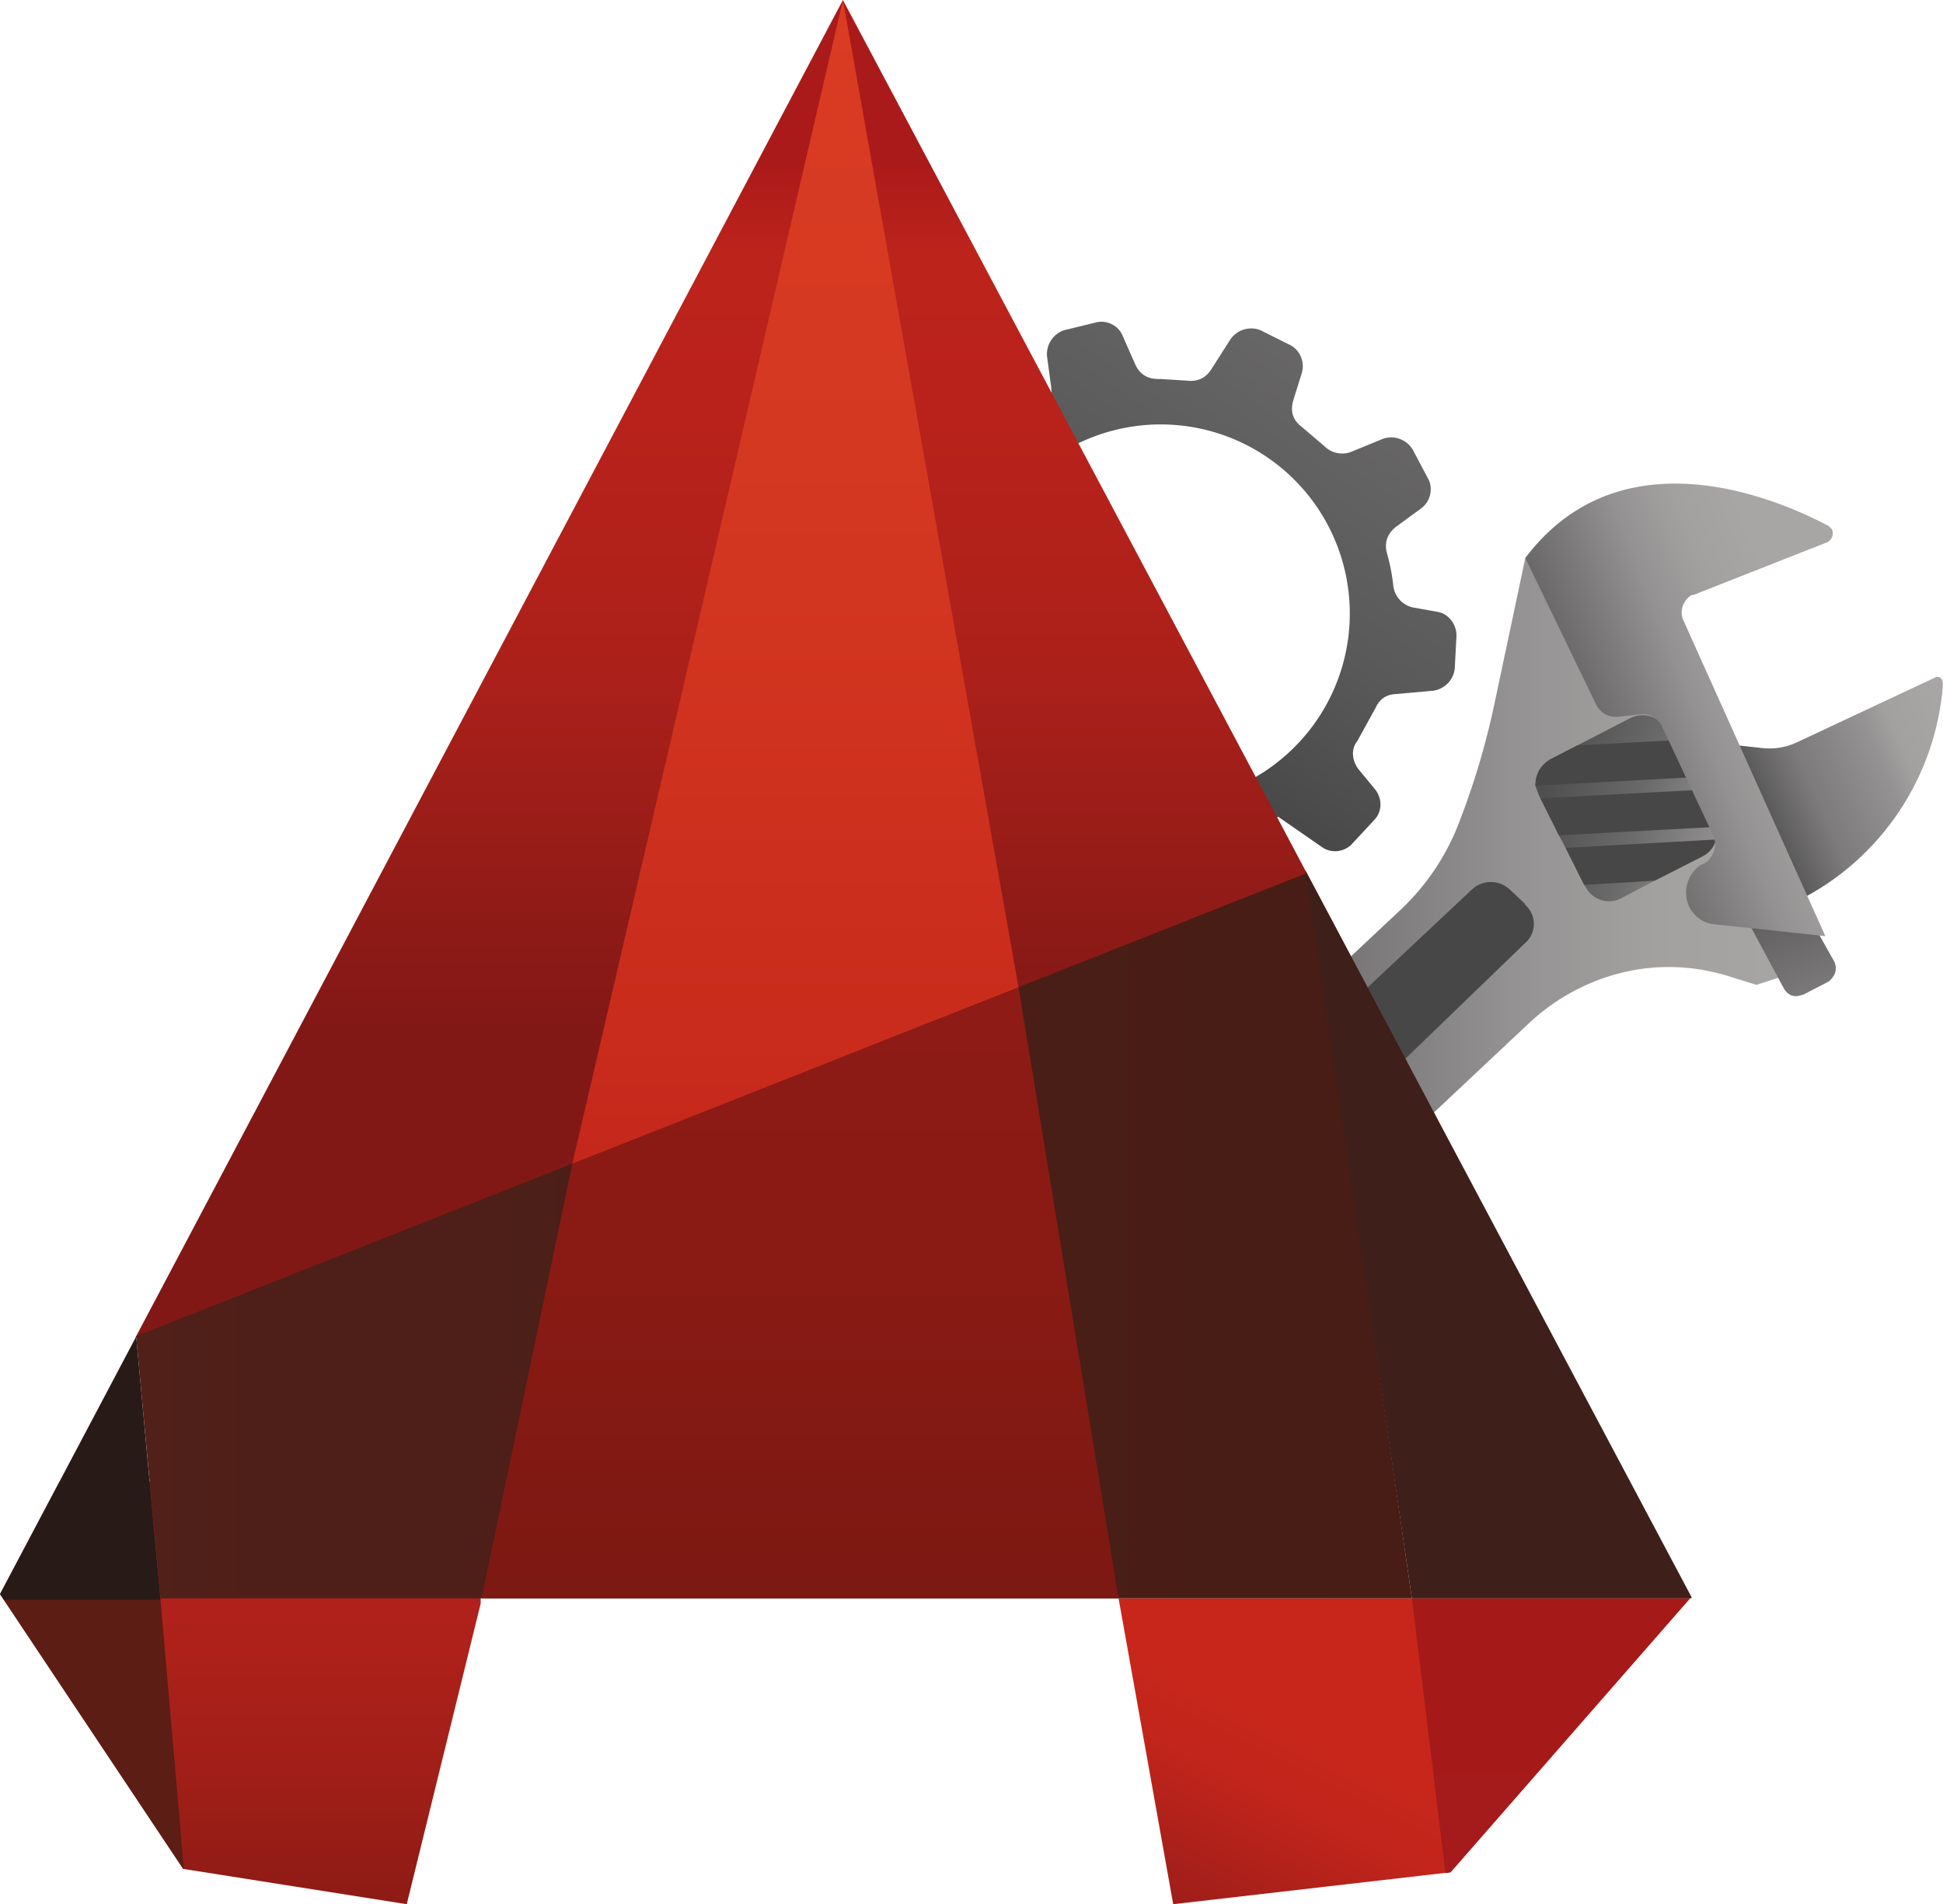
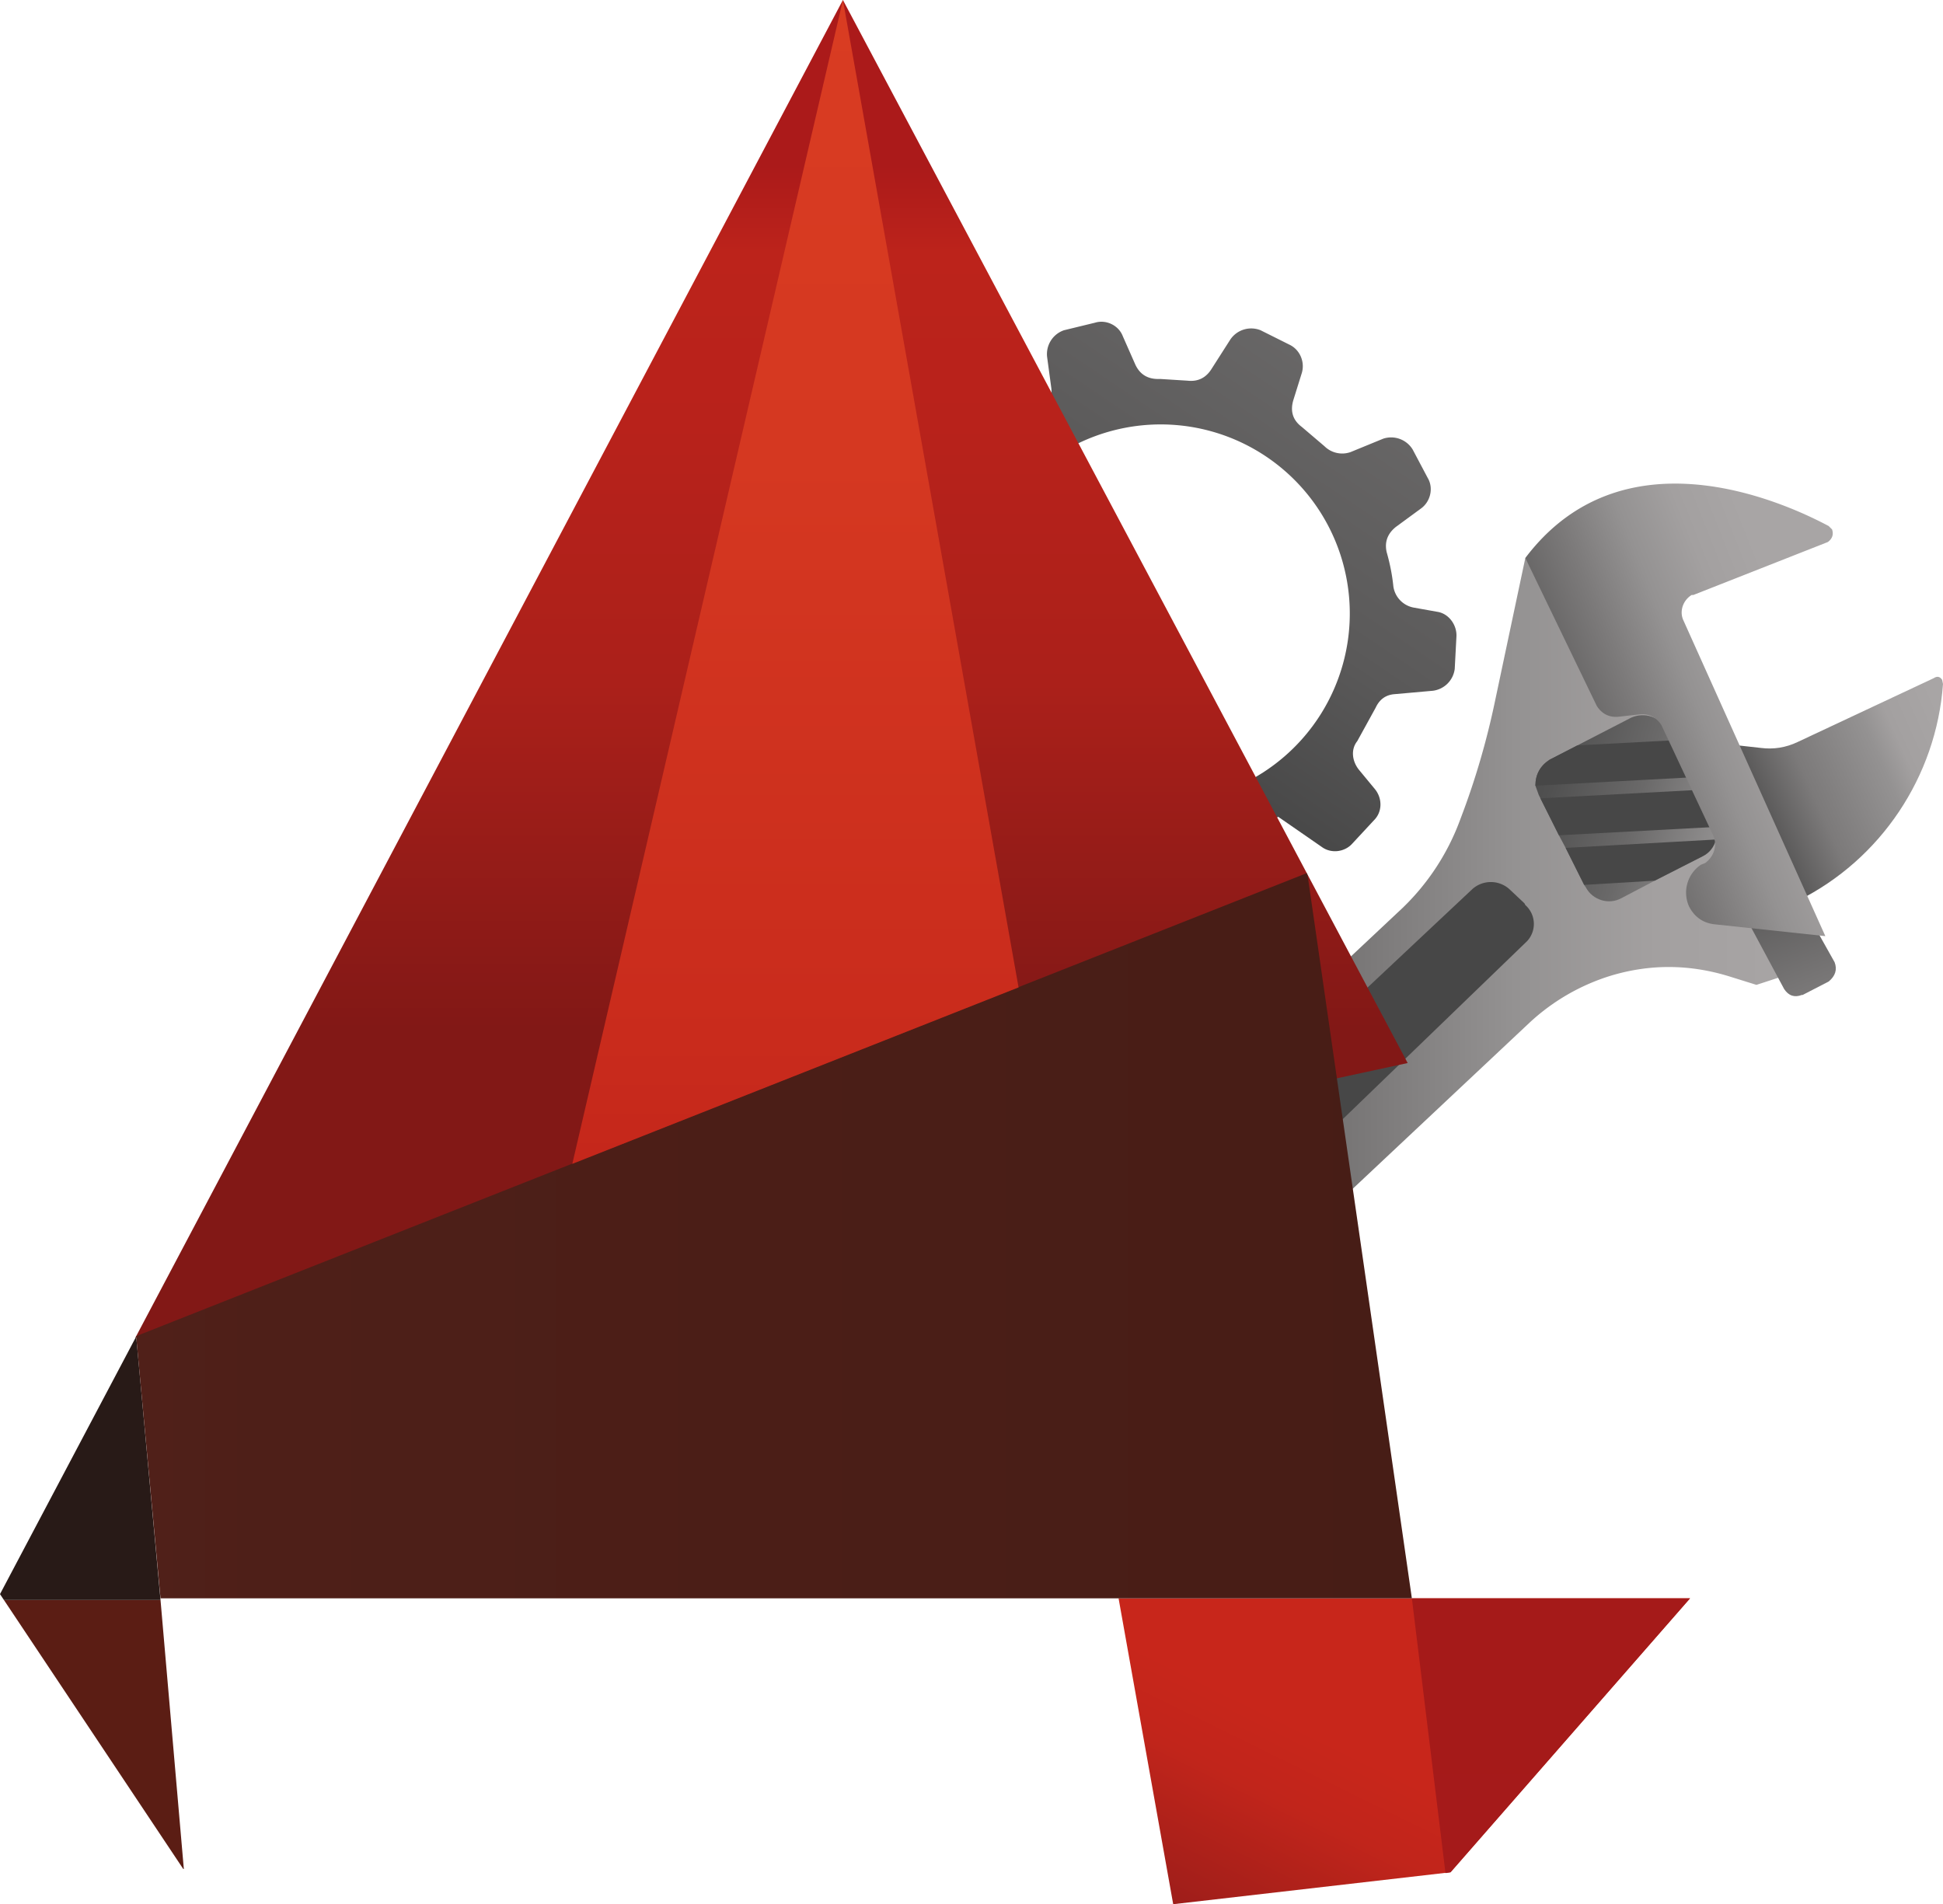
<svg xmlns="http://www.w3.org/2000/svg" viewBox="0 0 231.2 226.6">
  <defs>
    <linearGradient id="a" x1="207.9" y1="129.8" x2="235.1" y2="141.9" gradientTransform="matrix(1 0 0 -1 0 228.6)" gradientUnits="userSpaceOnUse">
      <stop offset="0" stop-color="#474747" />
      <stop offset=".1" stop-color="#5a5959" />
      <stop offset=".3" stop-color="#7c7a7a" />
      <stop offset=".6" stop-color="#949292" />
      <stop offset=".7" stop-color="#a3a0a0" />
      <stop offset=".9" stop-color="#a8a5a5" />
    </linearGradient>
    <linearGradient id="b" x1="129.9" y1="118.3" x2="213.9" y2="118.3" gradientTransform="matrix(1 0 0 -1 0 228.6)" gradientUnits="userSpaceOnUse">
      <stop offset="0" stop-color="#474747" />
      <stop offset=".1" stop-color="#5a5959" />
      <stop offset=".4" stop-color="#7c7a7a" />
      <stop offset=".6" stop-color="#949292" />
      <stop offset=".8" stop-color="#a3a0a0" />
      <stop offset="1" stop-color="#a8a5a5" />
    </linearGradient>
    <linearGradient id="c" x1="208.9" y1="126.8" x2="225.7" y2="84.7" gradientTransform="matrix(1 0 0 -1 0 228.6)" gradientUnits="userSpaceOnUse">
      <stop offset="0" stop-color="#474747" />
      <stop offset=".1" stop-color="#5a5959" />
      <stop offset=".4" stop-color="#7c7a7a" />
      <stop offset=".6" stop-color="#949292" />
      <stop offset=".8" stop-color="#a3a0a0" />
      <stop offset="1" stop-color="#a8a5a5" />
    </linearGradient>
    <linearGradient id="d" x1="177.4" y1="137.2" x2="211.8" y2="127" gradientTransform="matrix(1 0 0 -1 0 228.6)" gradientUnits="userSpaceOnUse">
      <stop offset="0" stop-color="#474747" />
      <stop offset=".2" stop-color="#505050" />
      <stop offset=".5" stop-color="#6a6969" />
      <stop offset=".8" stop-color="#939191" />
      <stop offset="1" stop-color="#a8a5a5" />
    </linearGradient>
    <linearGradient id="e" x1="204.4" y1="137.4" x2="127.2" y2="139.8" gradientTransform="matrix(1 0 0 -1 0 228.6)" gradientUnits="userSpaceOnUse">
      <stop offset=".5" stop-color="#474747" />
      <stop offset=".6" stop-color="#5a5959" />
      <stop offset=".7" stop-color="#7c7a7a" />
      <stop offset=".8" stop-color="#949292" />
      <stop offset=".9" stop-color="#a3a0a0" />
      <stop offset="1" stop-color="#a8a5a5" />
    </linearGradient>
    <linearGradient id="f" x1="211.2" y1="132.1" x2="153.2" y2="131.4" gradientTransform="matrix(1 0 0 -1 0 228.6)" gradientUnits="userSpaceOnUse">
      <stop offset=".5" stop-color="#474747" />
      <stop offset=".6" stop-color="#5a5959" />
      <stop offset=".7" stop-color="#7c7a7a" />
      <stop offset=".8" stop-color="#949292" />
      <stop offset=".9" stop-color="#a3a0a0" />
      <stop offset="1" stop-color="#a8a5a5" />
    </linearGradient>
    <linearGradient id="g" x1="202.9" y1="126.2" x2="161.7" y2="124.8" gradientTransform="matrix(1 0 0 -1 0 228.6)" gradientUnits="userSpaceOnUse">
      <stop offset=".5" stop-color="#474747" />
      <stop offset=".6" stop-color="#5a5959" />
      <stop offset=".7" stop-color="#7c7a7a" />
      <stop offset=".8" stop-color="#949292" />
      <stop offset=".9" stop-color="#a3a0a0" />
      <stop offset="1" stop-color="#a8a5a5" />
    </linearGradient>
    <linearGradient id="h" x1="187.7" y1="119.7" x2="67.2" y2="43.6" gradientTransform="matrix(1 0 0 -1 0 228.6)" gradientUnits="userSpaceOnUse">
      <stop offset=".4" stop-color="#474747" />
      <stop offset=".5" stop-color="#5a5959" />
      <stop offset=".6" stop-color="#7c7a7a" />
      <stop offset=".8" stop-color="#949292" />
      <stop offset=".9" stop-color="#a3a0a0" />
      <stop offset="1" stop-color="#a8a5a5" />
    </linearGradient>
    <linearGradient id="i" x1="183.5" y1="135.2" x2="215.3" y2="147.8" gradientTransform="matrix(1 0 0 -1 0 228.6)" gradientUnits="userSpaceOnUse">
      <stop offset="0" stop-color="#474747" />
      <stop offset=".1" stop-color="#5a5959" />
      <stop offset=".4" stop-color="#7c7a7a" />
      <stop offset=".6" stop-color="#949292" />
      <stop offset=".8" stop-color="#a3a0a0" />
      <stop offset="1" stop-color="#a8a5a5" />
    </linearGradient>
    <linearGradient id="j" x1="129.8" y1="144.1" x2="255.5" y2="330.6" gradientTransform="matrix(1 0 0 -1 0 228.6)" gradientUnits="userSpaceOnUse">
      <stop offset="0" stop-color="#474747" />
      <stop offset=".1" stop-color="#5a5959" />
      <stop offset=".4" stop-color="#7c7a7a" />
      <stop offset=".6" stop-color="#949292" />
      <stop offset=".8" stop-color="#a3a0a0" />
      <stop offset="1" stop-color="#a8a5a5" />
    </linearGradient>
    <linearGradient id="l" x1="-489.8" y1="-719.3" x2="-486" y2="-719.3" gradientTransform="translate(5877.7 8638.7)scale(11.72)" gradientUnits="userSpaceOnUse">
      <stop offset="0" stop-color="#9c1d1a" />
      <stop offset=".2" stop-color="#ae211a" />
      <stop offset=".4" stop-color="#c1251b" />
      <stop offset=".6" stop-color="#c8261b" />
      <stop offset="1" stop-color="#c8261b" />
    </linearGradient>
    <linearGradient id="n" x1="-572.5" y1="-623.1" x2="-568.7" y2="-623.1" gradientTransform="rotate(90 -5993.6 -65)scale(10.02)" gradientUnits="userSpaceOnUse">
      <stop offset="0" stop-color="#a51a19" />
      <stop offset="1" stop-color="#a51a1a" />
    </linearGradient>
    <linearGradient id="p" x1="-559.3" y1="-624" x2="-555.5" y2="-624" gradientTransform="rotate(90 -7900.6 -326)scale(13.23)" gradientUnits="userSpaceOnUse">
      <stop offset="0" stop-color="#b2221b" />
      <stop offset=".1" stop-color="#b2221b" />
      <stop offset=".4" stop-color="#ae211a" />
      <stop offset=".7" stop-color="#a11f18" />
      <stop offset="1" stop-color="#8f1b15" />
    </linearGradient>
    <linearGradient id="s" x1="-491.5" y1="-682.7" x2="-487.7" y2="-682.7" gradientTransform="rotate(-90 2689.4 -15842.3)scale(27.01)" gradientUnits="userSpaceOnUse">
      <stop offset="0" stop-color="#821816" />
      <stop offset=".2" stop-color="#961c18" />
      <stop offset=".4" stop-color="#ab201a" />
      <stop offset=".7" stop-color="#b8221b" />
      <stop offset=".9" stop-color="#bc231b" />
      <stop offset="1" stop-color="#ab1a1a" />
    </linearGradient>
    <linearGradient id="u" x1="-528.4" y1="-680" x2="-524.6" y2="-680" gradientTransform="translate(21121.1 27305.3)scale(39.94)" gradientUnits="userSpaceOnUse">
      <stop offset="0" stop-color="#502019" />
      <stop offset=".1" stop-color="#4e1f18" />
      <stop offset="1" stop-color="#471d16" />
    </linearGradient>
    <linearGradient id="x" x1="-534.5" y1="-651.3" x2="-530.7" y2="-651.3" gradientTransform="rotate(90 -21562.9 -2081.3)scale(36.45)" gradientUnits="userSpaceOnUse">
      <stop offset="0" stop-color="#d93c22" />
      <stop offset=".4" stop-color="#d53821" />
      <stop offset=".9" stop-color="#c92b1c" />
      <stop offset="1" stop-color="#c5271b" />
    </linearGradient>
    <linearGradient id="z" x1="-484.6" y1="-690.3" x2="-480.8" y2="-690.3" gradientTransform="matrix(0 -19.14 19.14 0 13307 -9086.3)" gradientUnits="userSpaceOnUse">
      <stop offset="0" stop-color="#7c1912" />
      <stop offset=".5" stop-color="#891a14" />
      <stop offset="1" stop-color="#8f1b15" />
    </linearGradient>
    <clipPath id="k">
      <path fill="none" d="m133.1 190.2 6.5 36.4 33-3.8 28.5-32.6z" />
    </clipPath>
    <clipPath id="m">
      <path fill="none" d="m168 190.2 4 32.7.6-.1 28.5-32.6z" />
    </clipPath>
    <clipPath id="o">
      <path fill="none" d="M7.1 176.3 0 189.7l21.8 32.7 26.6 4.2 8.9-36.2v-14.1z" />
    </clipPath>
    <clipPath id="q">
      <path fill="none" d="m0 189.7 21.8 32.7 26.6 4.2 8.9-36.4h75.8l6.5 36.4 33-3.8 28.7-32.7L100.3 0z" />
    </clipPath>
    <clipPath id="r">
      <path fill="none" d="M100.3 0 16.1 159.2l151.4-32.7z" />
    </clipPath>
    <clipPath id="t">
      <path fill="none" d="m16.2 159 2.9 31.2H168l-12.4-86-.1-.3z" />
    </clipPath>
    <clipPath id="v">
-       <path fill="none" d="m0 189.7 21.8 32.7 26.6 4.2 8.9-36.4h75.8l6.5 36.4 33-3.8 28.7-32.7L100.3 0z" />
-     </clipPath>
+       </clipPath>
    <clipPath id="w">
      <path fill="none" d="M100.3 0 68.1 138.5l53.1-21z" />
    </clipPath>
    <clipPath id="y">
      <path fill="none" d="m68.1 138.5-10.8 51.7h75.8l-11.9-72.7z" />
    </clipPath>
  </defs>
  <path d="m205.9 88.6 3.6.4q2.3.3 4.4-.7l16.2-7.6q.6-.4 1 .2l.1.5c-.8 11-7.4 20.9-17.3 25.8z" fill="url(#a)" />
  <path d="m211 107.8-11-24.4-18.5-17-3.6 17q-1.5 7.2-4.1 14a28 28 0 0 1-7.5 11.2l-21.3 20q.6 1.2.6 2.6c0 7.7 1 15.4 1.7 23.1l34.7-32.6a25 25 0 0 1 9.7-5.6q7-2.1 14.1.1l3.2 1 4.9-1.6z" fill="url(#b)" />
  <path d="m207.1 108 5.2 9.7q.8 1.2 2.1.7h.1l3.1-1.6q1.2-1 .7-2.3l-5.5-9.8z" fill="url(#c)" />
  <path d="M204.2 99.9q-.4 1.4-1.6 2l-5.7 2.9-4 2.1c-1.5.8-3.4.2-4.2-1.3l-.2-.3-2.2-4.4-.8-1.5-2.2-4.4-.2-.4-.4-1.1q0-2 1.7-3.1l3.3-1.7 6.4-3.3c1.6-.7 3.4-.1 4.2 1.4l.7 1.3 2.3 4.4.7 1.5 2 3.7.2.7z" fill="url(#d)" />
  <path d="m201.3 92.5-18.6 1q0-2 1.7-3.1l3.3-1.7 11.3-.6z" fill="url(#e)" />
  <path d="m204.2 98.4-18.7 1-2.2-4.4 18.7-1 1.9 3.7z" fill="url(#f)" />
  <path d="M204.2 99.9q-.4 1.4-1.6 2l-5.7 2.9-8.4.5-2.2-4.4z" fill="url(#g)" />
  <path d="m181.4 107.5-1.7-1.6a3.3 3.3 0 0 0-4.5-.1l-29.6 27.8q.3 6.2.9 12.4l35-33.8a3 3 0 0 0 0-4.5z" fill="url(#h)" />
  <path d="M181.5 66.4 190 84q.9 1.4 2.5 1.3l2.7-.3q1.6-.1 2.5 1.3l6.1 13c.6 1.2.2 2.6-.9 3.4l-.5.2a4 4 0 0 0-1.4 5q1 1.9 3.1 2.1l13.1 1.4-16.9-37.6c-.5-1.1 0-2.4 1-3h.2l16-6.3q.8-.6.5-1.5l-.4-.4c-6-3.2-24.7-11.3-36.1 3.8" fill="url(#i)" />
  <path d="m171 72.8-2.8-.5a3 3 0 0 1-2.4-2.5q-.2-2-.8-4.1-.4-1.8 1.1-3l3-2.2c1.1-.8 1.5-2.4.8-3.6l-1.8-3.4a3 3 0 0 0-3.5-1.3l-3.9 1.6a3 3 0 0 1-3.1-.7l-2.7-2.3q-1.6-1.2-1-3.2l1-3.2c.4-1.3-.2-2.8-1.5-3.4l-3.4-1.7a3 3 0 0 0-3.6 1.1l-2.3 3.6q-1 1.5-2.8 1.3l-3.2-.2h-.3q-1.9 0-2.7-1.7l-1.5-3.4c-.5-1.3-2-2-3.3-1.6l-3.7.9a3 3 0 0 0-2 3.2l.5 3.7q.2 1.9-1.4 2.9-1.3.7-2.5 1.7-.5.5-1.2.5h-3.4q-2.2 0-4-.9-.9-.4-1.6.3l-3.9 4.3c0 .4 1.5 1 2.7.4s3.4.2 4.2.4 1.9-1.4 1.8-2.5 1.2-.4 2.3-.1l.9.5 3.1 3.5a22.5 22.5 0 1 1 25.3 36.3l3.2 4.5 1.5-.8 5.2 3.6c1.1.8 2.7.6 3.6-.4l2.6-2.8c1-1 1-2.6.1-3.7l-1.9-2.3c-.8-1-1-2.4-.2-3.4l2.2-4q.7-1.5 2.3-1.6l4.5-.4a3 3 0 0 0 2.6-2.6l.2-3.8c.1-1.4-.9-2.8-2.3-3" fill="url(#j)" />
  <g clip-path="url(#k)">
    <path transform="rotate(-63.8 167 208.1)" fill="url(#l)" d="M135.7 169.6h62.7v77.1h-62.7z" />
  </g>
  <g clip-path="url(#m)">
    <path fill="url(#n)" d="M168 190.2h33.2v32.7H168z" />
  </g>
  <g clip-path="url(#o)">
-     <path fill="url(#p)" d="M0 176.3h57.2v50.3H0z" />
-   </g>
+     </g>
  <g clip-path="url(#q)">
    <path fill="#5b1d14" d="M19.1 190.4H-7.3l28.2 34.2 1-1.9z" />
    <path fill="#281a17" d="m19.1 190.4-3.2-34.7L-3 175.5l-2.7 14.9z" />
  </g>
  <g clip-path="url(#r)">
    <path fill="url(#s)" d="M16.1 0h151.4v159.2H16.1z" />
  </g>
  <g clip-path="url(#t)">
    <path fill="url(#u)" d="M16.2 103.9H168v86.3H16.2z" />
  </g>
  <g clip-path="url(#v)">
    <path fill="#3e1f19" d="m155.3 103.3 12.7 86.9h36.1L187 115.3z" />
  </g>
  <g clip-path="url(#w)">
    <path fill="url(#x)" d="M68.1 0h53.1v138.5H68.1z" />
  </g>
  <g clip-path="url(#y)">
-     <path fill="url(#z)" d="M57.3 117.5h75.8v72.8H57.3z" />
-   </g>
+     </g>
</svg>